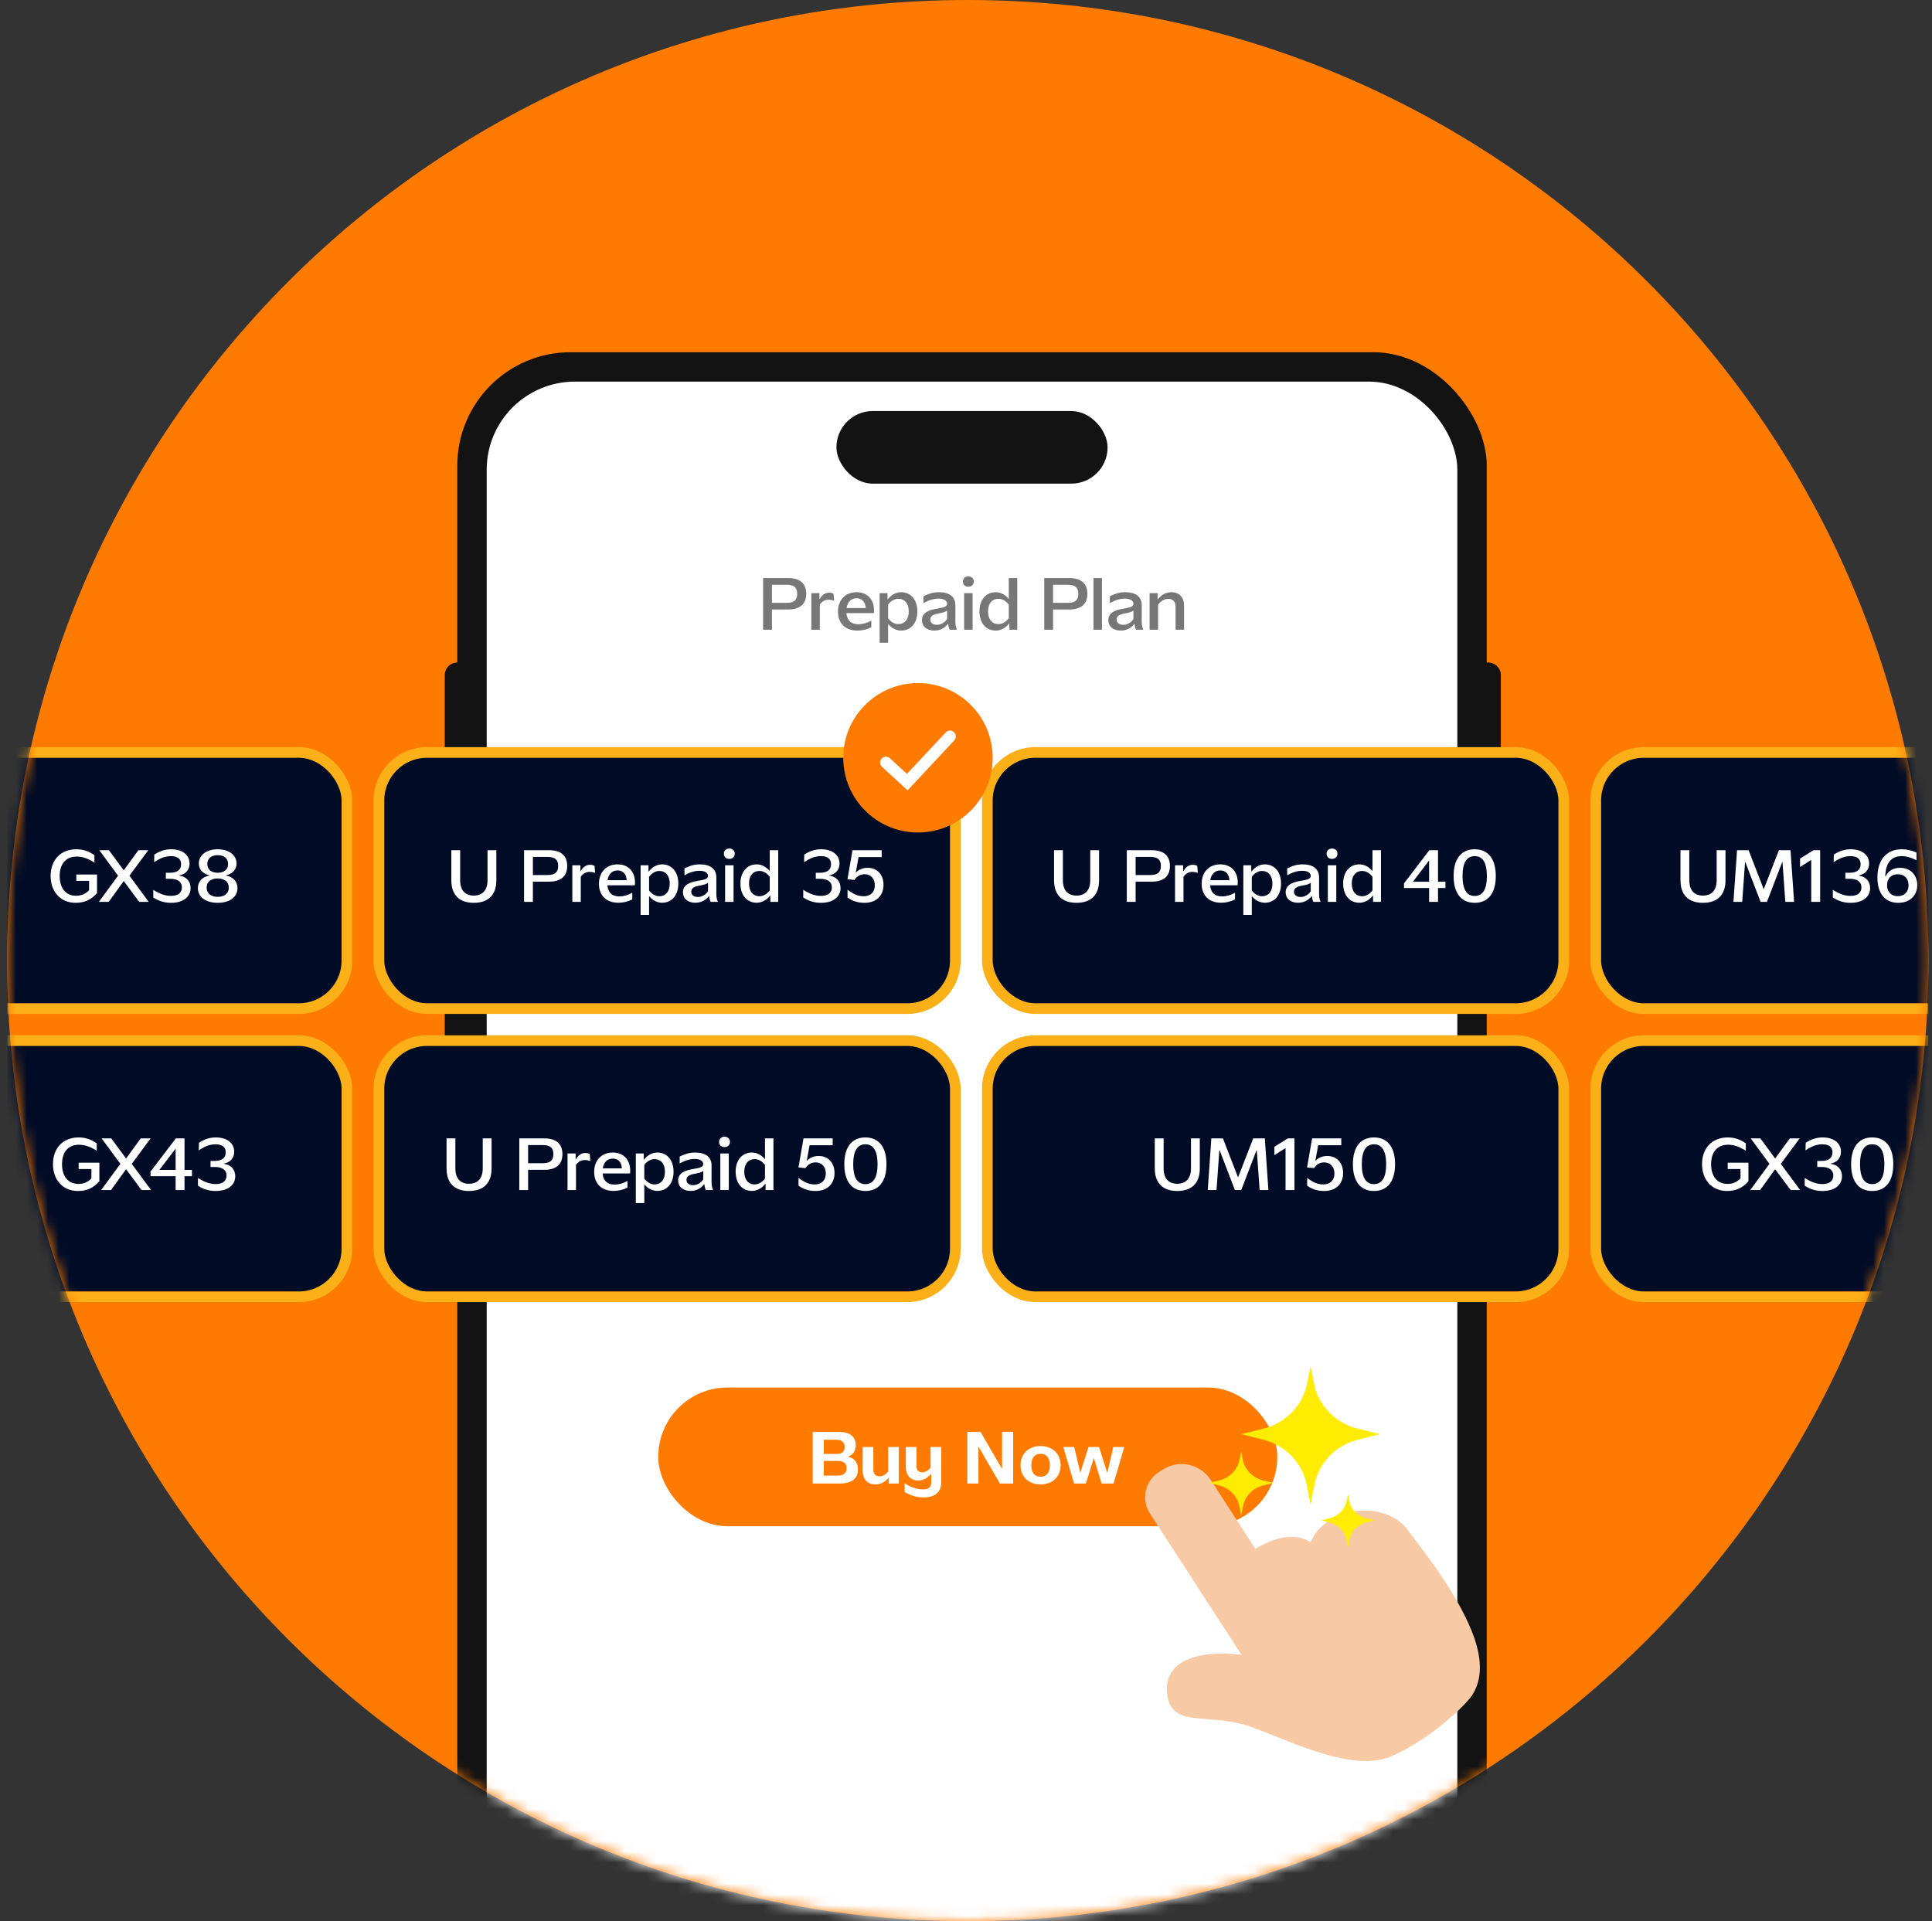
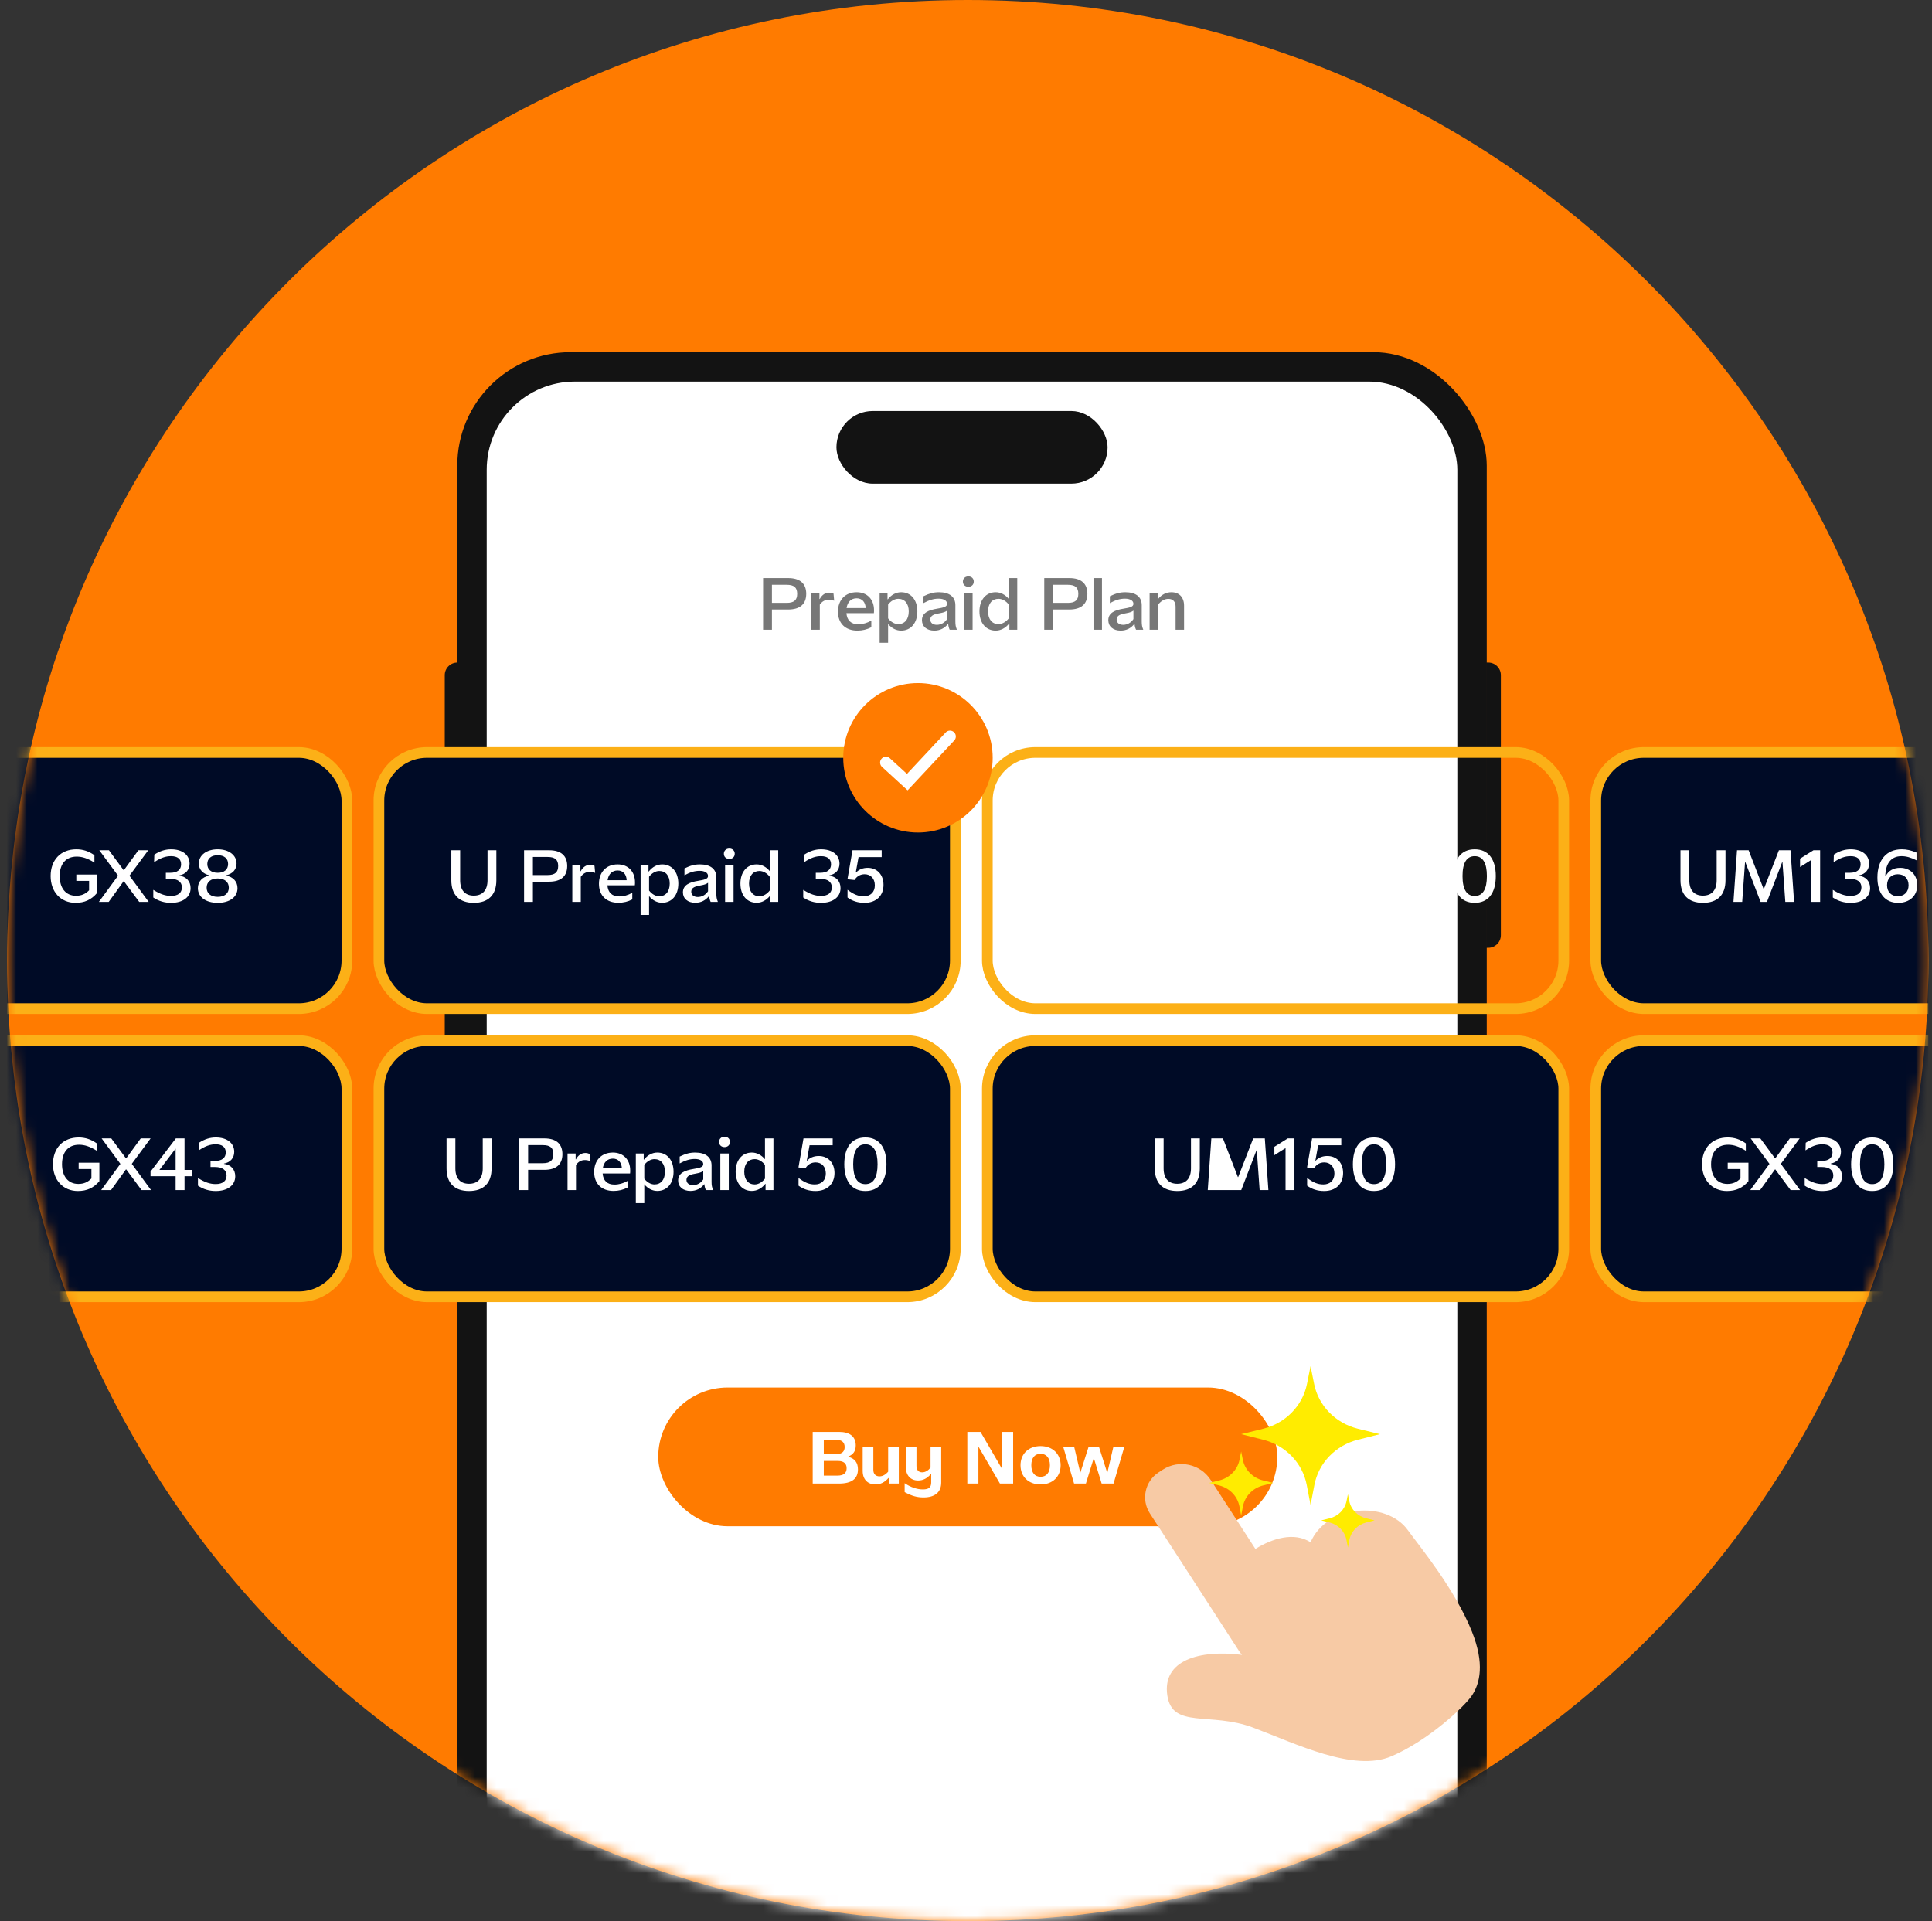
<svg xmlns="http://www.w3.org/2000/svg" width="181" height="180" viewBox="0 0 181 180" fill="none">
  <rect x="0" y="0" width="181" height="180" fill="#333333" stroke="none" />
  <g clip-path="url(#clip0_114_1717)">
    <path d="M90.667 180C140.372 180 180.667 139.706 180.667 90C180.667 40.294 140.372 0 90.667 0C40.961 0 0.667 40.294 0.667 90C0.667 139.706 40.961 180 90.667 180Z" fill="#FF7B00" />
    <mask id="mask0_114_1717" style="mask-type:alpha" maskUnits="userSpaceOnUse" x="0" y="0" width="181" height="180">
      <path d="M90.667 180C140.372 180 180.667 139.706 180.667 90C180.667 40.294 140.372 0 90.667 0C40.961 0 0.667 40.294 0.667 90C0.667 139.706 40.961 180 90.667 180Z" fill="#FFF7ED" />
    </mask>
    <g mask="url(#mask0_114_1717)">
      <rect x="42.842" y="33" width="96.444" height="166.711" rx="10.619" fill="#131313" />
      <path d="M41.667 63.255C41.667 62.604 42.195 62.076 42.847 62.076H43.045V81.163H42.847C42.195 81.163 41.667 80.635 41.667 79.984V63.255Z" fill="#131313" />
      <path d="M140.608 87.62C140.608 88.272 140.08 88.8 139.428 88.8L139.23 88.8L139.23 62.076L139.428 62.076C140.08 62.076 140.608 62.604 140.608 63.255L140.608 87.62Z" fill="#131313" />
      <path d="M41.667 85.359C41.667 84.707 42.195 84.179 42.847 84.179H43.045V103.267H42.847C42.195 103.267 41.667 102.738 41.667 102.087V85.359Z" fill="#131313" />
      <rect x="45.597" y="35.756" width="90.933" height="163.955" rx="8.259" fill="white" />
      <path d="M71.492 59V54.16H73.837C74.951 54.16 75.532 54.673 75.532 55.637C75.532 56.594 74.951 57.106 73.837 57.106H72.319V59H71.492ZM73.7 54.789H72.319V56.484H73.7C74.384 56.484 74.685 56.225 74.685 55.637C74.685 55.042 74.384 54.789 73.7 54.789ZM76.011 59V55.575H76.769V56.122H76.797C77.009 55.726 77.323 55.527 77.672 55.527C77.822 55.527 77.945 55.555 78.089 55.616L78.15 56.279C77.952 56.218 77.795 56.19 77.631 56.19C77.296 56.19 77.029 56.334 76.804 56.648V59H76.011ZM80.324 59.082C79.196 59.082 78.506 58.398 78.506 57.305C78.506 56.204 79.203 55.486 80.256 55.486C81.24 55.486 81.883 56.149 81.883 57.168C81.883 57.291 81.883 57.339 81.869 57.448H79.299C79.353 58.118 79.73 58.487 80.399 58.487C80.823 58.487 81.24 58.371 81.63 58.145V58.768C81.22 58.98 80.789 59.082 80.324 59.082ZM80.256 56.054C79.743 56.054 79.401 56.389 79.312 56.97H81.103C81.076 56.389 80.748 56.054 80.256 56.054ZM82.409 60.224V55.575H83.147V56.149H83.175C83.51 55.719 83.954 55.486 84.426 55.486C85.335 55.486 85.943 56.197 85.943 57.284C85.943 58.371 85.335 59.082 84.426 59.082C83.981 59.082 83.544 58.877 83.202 58.46V60.224H82.409ZM84.152 56.102C83.817 56.102 83.455 56.307 83.202 56.642V57.934C83.455 58.269 83.817 58.474 84.152 58.474C84.747 58.474 85.137 58.036 85.137 57.284C85.137 56.539 84.747 56.102 84.152 56.102ZM87.529 59.082C86.825 59.082 86.374 58.692 86.374 58.105C86.374 57.414 86.996 57.154 87.81 57.024C88.37 56.929 88.726 56.86 88.726 56.573C88.726 56.273 88.418 56.088 87.933 56.088C87.468 56.088 87.044 56.218 86.518 56.505V55.862C87.085 55.589 87.468 55.486 87.974 55.486C88.951 55.486 89.505 55.924 89.505 56.696V58.221C89.505 58.556 89.539 58.727 89.648 59H88.972C88.897 58.843 88.842 58.631 88.835 58.46H88.808C88.5 58.863 88.056 59.082 87.529 59.082ZM87.769 58.542C88.151 58.542 88.507 58.337 88.726 58.002V57.209C88.575 57.332 88.343 57.4 88.069 57.448C87.584 57.53 87.153 57.633 87.153 58.043C87.153 58.351 87.399 58.542 87.769 58.542ZM90.722 54.974C90.414 54.974 90.209 54.775 90.209 54.488C90.209 54.201 90.414 54.003 90.722 54.003C91.022 54.003 91.228 54.201 91.228 54.488C91.228 54.775 91.022 54.974 90.722 54.974ZM90.325 59V55.575H91.118V59H90.325ZM93.278 59.082C92.369 59.082 91.761 58.371 91.761 57.284C91.761 56.197 92.369 55.486 93.278 55.486C93.743 55.486 94.174 55.712 94.509 56.115V54.16H95.302V59H94.564V58.419H94.543C94.201 58.85 93.75 59.082 93.278 59.082ZM93.545 58.474C93.894 58.474 94.263 58.255 94.509 57.927V56.648C94.263 56.313 93.894 56.102 93.545 56.102C92.957 56.102 92.567 56.532 92.567 57.284C92.567 58.036 92.957 58.474 93.545 58.474ZM97.831 59V54.16H100.176C101.29 54.16 101.871 54.673 101.871 55.637C101.871 56.594 101.29 57.106 100.176 57.106H98.658V59H97.831ZM100.039 54.789H98.658V56.484H100.039C100.723 56.484 101.023 56.225 101.023 55.637C101.023 55.042 100.723 54.789 100.039 54.789ZM102.445 59V54.16H103.238V59H102.445ZM104.988 59.082C104.284 59.082 103.833 58.692 103.833 58.105C103.833 57.414 104.455 57.154 105.269 57.024C105.829 56.929 106.185 56.86 106.185 56.573C106.185 56.273 105.877 56.088 105.392 56.088C104.927 56.088 104.503 56.218 103.977 56.505V55.862C104.544 55.589 104.927 55.486 105.433 55.486C106.41 55.486 106.964 55.924 106.964 56.696V58.221C106.964 58.556 106.998 58.727 107.107 59H106.431C106.355 58.843 106.301 58.631 106.294 58.46H106.267C105.959 58.863 105.515 59.082 104.988 59.082ZM105.228 58.542C105.61 58.542 105.966 58.337 106.185 58.002V57.209C106.034 57.332 105.802 57.4 105.528 57.448C105.043 57.53 104.612 57.633 104.612 58.043C104.612 58.351 104.858 58.542 105.228 58.542ZM107.702 59V55.575H108.454V56.136H108.481C108.844 55.691 109.261 55.486 109.746 55.486C110.478 55.486 110.929 55.965 110.929 56.744V59H110.136V56.84C110.136 56.375 109.89 56.108 109.459 56.108C109.104 56.108 108.782 56.293 108.495 56.648V59H107.702Z" fill="#777777" />
      <rect x="78.362" y="38.511" width="25.403" height="6.803" rx="3.401" fill="#131313" />
      <rect x="61.917" y="130.25" width="57.5" height="12.5" rx="6.25" fill="#FF7B00" />
      <rect x="61.917" y="130.25" width="57.5" height="12.5" rx="6.25" stroke="#FF7B00" stroke-width="0.5" />
      <path d="M76.138 139V134.16H78.613C79.625 134.16 80.172 134.604 80.172 135.425C80.172 135.944 79.953 136.266 79.481 136.464V136.498C80.069 136.642 80.377 137.038 80.377 137.667C80.377 138.556 79.789 139 78.599 139H76.138ZM78.34 134.898H77.177V136.225H78.442C78.886 136.225 79.133 135.985 79.133 135.575C79.133 135.131 78.859 134.898 78.34 134.898ZM78.51 136.881H77.177V138.255H78.449C79.037 138.255 79.317 138.022 79.317 137.558C79.317 137.12 79.037 136.881 78.51 136.881ZM82.017 139.082C81.293 139.082 80.821 138.61 80.821 137.817V135.575H81.819V137.715C81.819 138.104 82.038 138.323 82.393 138.323C82.68 138.323 82.954 138.18 83.207 137.886V135.575H84.205V139H83.268V138.48H83.234C82.879 138.891 82.475 139.082 82.017 139.082ZM86.016 138.713C85.305 138.713 84.861 138.228 84.861 137.441V135.575H85.859V137.339C85.859 137.729 86.057 137.947 86.392 137.947C86.686 137.947 86.946 137.79 87.178 137.51V135.575H88.177V138.911C88.177 139.807 87.589 140.299 86.522 140.299C85.914 140.299 85.422 140.162 84.752 139.8V138.966C85.319 139.349 85.914 139.547 86.461 139.547C87.001 139.547 87.24 139.362 87.24 138.904V138.111H87.206C86.871 138.501 86.488 138.713 86.016 138.713ZM90.624 139V134.16H91.861L93.844 137.571H93.878V134.16H94.917V139H93.679L91.697 135.589H91.663V139H90.624ZM97.487 139.082C96.352 139.082 95.607 138.344 95.607 137.284C95.607 136.231 96.346 135.486 97.487 135.486C98.622 135.486 99.367 136.231 99.367 137.284C99.367 138.344 98.622 139.082 97.487 139.082ZM97.487 138.364C98.034 138.364 98.362 137.981 98.362 137.284C98.362 136.594 98.034 136.211 97.487 136.211C96.94 136.211 96.619 136.594 96.619 137.284C96.619 137.975 96.94 138.364 97.487 138.364ZM100.625 139L99.613 135.575H100.638L101.206 137.981H101.213L101.978 135.575H102.963L103.728 137.981H103.742L104.302 135.575H105.328L104.323 139H103.209L102.477 136.614H102.47L101.732 139H100.625Z" fill="white" />
      <rect x="-5.5" y="70.5" width="38" height="24" rx="4.5" fill="#000B26" />
      <rect x="-5.5" y="70.5" width="38" height="24" rx="4.5" stroke="#FCB017" />
      <path d="M7.074 84.589C5.693 84.589 4.743 83.564 4.743 82.08C4.743 80.562 5.693 79.571 7.149 79.571C7.771 79.571 8.312 79.749 8.845 80.125V80.815C8.209 80.419 7.71 80.255 7.184 80.255C6.179 80.255 5.591 80.932 5.591 82.08C5.591 83.222 6.172 83.926 7.115 83.926C7.621 83.926 7.997 83.769 8.346 83.413V82.531H7.149V81.936H9.091V83.666C8.551 84.302 7.922 84.589 7.074 84.589ZM9.262 84.5L11.06 82.046L9.303 79.66H10.205L11.579 81.526H11.606L12.967 79.66H13.89L12.126 82.046L13.931 84.5H13.042L11.606 82.565H11.579L10.185 84.5H9.262ZM16.029 84.589C15.414 84.589 14.881 84.432 14.361 84.09V83.372C15.011 83.775 15.489 83.939 16.023 83.939C16.679 83.939 17.041 83.652 17.041 83.14C17.041 82.627 16.651 82.34 15.961 82.34H15.537V81.772H15.954C16.604 81.772 16.966 81.485 16.966 80.98C16.966 80.474 16.631 80.214 16.023 80.214C15.51 80.214 15.059 80.371 14.437 80.781L14.457 80.07C14.983 79.728 15.482 79.571 16.036 79.571C17.082 79.571 17.759 80.098 17.759 80.918C17.759 81.492 17.403 81.902 16.802 82.019V82.046C17.451 82.128 17.855 82.572 17.855 83.208C17.855 84.049 17.144 84.589 16.029 84.589ZM20.398 84.589C19.276 84.589 18.538 84.042 18.538 83.215C18.538 82.6 18.955 82.148 19.618 82.039V82.012C18.996 81.868 18.627 81.458 18.627 80.904C18.627 80.118 19.352 79.571 20.398 79.571C21.436 79.571 22.161 80.118 22.161 80.904C22.161 81.458 21.799 81.868 21.177 82.012V82.039C21.84 82.148 22.25 82.6 22.25 83.215C22.25 84.042 21.519 84.589 20.398 84.589ZM20.398 81.772C21.006 81.772 21.368 81.465 21.368 80.945C21.368 80.433 20.999 80.125 20.398 80.125C19.796 80.125 19.42 80.433 19.42 80.945C19.42 81.465 19.789 81.772 20.398 81.772ZM20.398 84.028C21.04 84.028 21.436 83.7 21.436 83.167C21.436 82.634 21.04 82.306 20.398 82.306C19.748 82.306 19.358 82.634 19.358 83.167C19.358 83.7 19.748 84.028 20.398 84.028Z" fill="white" />
      <rect x="-5.5" y="97.5" width="38" height="24" rx="4.5" fill="#000B26" />
      <rect x="-5.5" y="97.5" width="38" height="24" rx="4.5" stroke="#FCB017" />
      <path d="M7.293 111.589C5.912 111.589 4.962 110.563 4.962 109.08C4.962 107.562 5.912 106.571 7.368 106.571C7.99 106.571 8.53 106.749 9.063 107.125V107.815C8.428 107.419 7.929 107.255 7.402 107.255C6.397 107.255 5.81 107.932 5.81 109.08C5.81 110.222 6.391 110.926 7.334 110.926C7.84 110.926 8.216 110.769 8.564 110.413V109.531H7.368V108.937H9.31V110.666C8.77 111.302 8.141 111.589 7.293 111.589ZM9.48 111.5L11.278 109.046L9.521 106.66H10.424L11.798 108.526H11.825L13.185 106.66H14.108L12.345 109.046L14.149 111.5H13.261L11.825 109.565H11.798L10.403 111.5H9.48ZM16.453 111.5V110.201H14.102V109.771L16.474 106.66H17.287V109.613H17.984V110.201H17.287V111.5H16.453ZM14.935 109.613H16.453V107.617L14.935 109.613ZM20.213 111.589C19.598 111.589 19.064 111.432 18.545 111.09V110.372C19.194 110.775 19.673 110.939 20.206 110.939C20.862 110.939 21.225 110.652 21.225 110.14C21.225 109.627 20.835 109.34 20.145 109.34H19.721V108.772H20.138C20.787 108.772 21.149 108.485 21.149 107.979C21.149 107.474 20.814 107.214 20.206 107.214C19.693 107.214 19.242 107.371 18.62 107.781L18.641 107.07C19.167 106.729 19.666 106.571 20.22 106.571C21.266 106.571 21.942 107.098 21.942 107.918C21.942 108.492 21.587 108.902 20.985 109.019V109.046C21.635 109.128 22.038 109.572 22.038 110.208C22.038 111.049 21.327 111.589 20.213 111.589Z" fill="white" />
      <rect x="149.5" y="70.5" width="38" height="24" rx="4.5" fill="#000B26" />
      <rect x="149.5" y="70.5" width="38" height="24" rx="4.5" stroke="#FCB017" />
      <path d="M159.542 84.589C158.181 84.589 157.436 83.844 157.436 82.477V79.66H158.263V82.47C158.263 83.406 158.721 83.912 159.542 83.912C160.362 83.912 160.827 83.406 160.827 82.47V79.66H161.654V82.477C161.654 83.844 160.909 84.589 159.542 84.589ZM162.399 84.5L162.734 79.66H163.821L165.222 83.283H165.25L166.658 79.66H167.745L168.08 84.5H167.259L166.993 80.774H166.965L165.537 84.5H164.942L163.513 80.774H163.486L163.219 84.5H162.399ZM169.686 84.5V80.569L168.64 81.232V80.446L169.898 79.66H170.52V84.5H169.686ZM173.377 84.589C172.762 84.589 172.229 84.432 171.709 84.09V83.372C172.359 83.775 172.837 83.939 173.371 83.939C174.027 83.939 174.389 83.652 174.389 83.14C174.389 82.627 174 82.34 173.309 82.34H172.885V81.772H173.302C173.952 81.772 174.314 81.485 174.314 80.98C174.314 80.474 173.979 80.214 173.371 80.214C172.858 80.214 172.407 80.371 171.785 80.781L171.805 80.07C172.332 79.728 172.831 79.571 173.384 79.571C174.43 79.571 175.107 80.098 175.107 80.918C175.107 81.492 174.751 81.902 174.15 82.019V82.046C174.799 82.128 175.203 82.572 175.203 83.208C175.203 84.049 174.492 84.589 173.377 84.589ZM177.834 84.589C176.604 84.589 175.886 83.707 175.886 82.217C175.886 80.562 176.741 79.571 178.163 79.571C178.627 79.571 179.031 79.66 179.55 79.879V80.603C179.031 80.337 178.58 80.214 178.142 80.214C177.178 80.214 176.645 80.884 176.625 82.101H176.659C176.898 81.588 177.376 81.308 178.019 81.308C178.969 81.308 179.619 81.971 179.619 82.928C179.619 83.926 178.908 84.589 177.834 84.589ZM177.793 83.967C178.409 83.967 178.805 83.564 178.805 82.941C178.805 82.312 178.409 81.909 177.793 81.909C177.185 81.909 176.789 82.312 176.789 82.941C176.789 83.564 177.185 83.967 177.793 83.967Z" fill="white" />
      <rect x="35.5" y="70.5" width="54" height="24" rx="4.5" fill="#000B26" />
      <rect x="35.5" y="70.5" width="54" height="24" rx="4.5" stroke="#FCB017" />
      <path d="M44.388 84.589C43.028 84.589 42.283 83.844 42.283 82.477V79.66H43.11V82.47C43.11 83.406 43.568 83.912 44.388 83.912C45.209 83.912 45.673 83.406 45.673 82.47V79.66H46.501V82.477C46.501 83.844 45.755 84.589 44.388 84.589ZM49.098 84.5V79.66H51.443C52.557 79.66 53.138 80.173 53.138 81.137C53.138 82.094 52.557 82.606 51.443 82.606H49.925V84.5H49.098ZM51.306 80.289H49.925V81.984H51.306C51.99 81.984 52.291 81.725 52.291 81.137C52.291 80.542 51.99 80.289 51.306 80.289ZM53.617 84.5V81.075H54.376V81.622H54.403C54.615 81.226 54.929 81.027 55.278 81.027C55.428 81.027 55.551 81.055 55.695 81.116L55.756 81.779C55.558 81.718 55.401 81.69 55.237 81.69C54.902 81.69 54.635 81.834 54.41 82.148V84.5H53.617ZM57.93 84.582C56.802 84.582 56.112 83.898 56.112 82.805C56.112 81.704 56.809 80.986 57.862 80.986C58.846 80.986 59.489 81.649 59.489 82.668C59.489 82.791 59.489 82.839 59.475 82.948H56.905C56.959 83.618 57.335 83.987 58.005 83.987C58.429 83.987 58.846 83.871 59.236 83.645V84.268C58.826 84.48 58.395 84.582 57.93 84.582ZM57.862 81.554C57.349 81.554 57.007 81.889 56.919 82.47H58.709C58.682 81.889 58.354 81.554 57.862 81.554ZM60.015 85.724V81.075H60.753V81.649H60.781C61.116 81.219 61.56 80.986 62.032 80.986C62.941 80.986 63.549 81.697 63.549 82.784C63.549 83.871 62.941 84.582 62.032 84.582C61.587 84.582 61.15 84.377 60.808 83.96V85.724H60.015ZM61.758 81.602C61.423 81.602 61.061 81.807 60.808 82.142V83.434C61.061 83.769 61.423 83.974 61.758 83.974C62.353 83.974 62.743 83.536 62.743 82.784C62.743 82.039 62.353 81.602 61.758 81.602ZM65.135 84.582C64.431 84.582 63.98 84.192 63.98 83.605C63.98 82.914 64.602 82.654 65.415 82.524C65.976 82.429 66.332 82.36 66.332 82.073C66.332 81.772 66.024 81.588 65.539 81.588C65.074 81.588 64.65 81.718 64.124 82.005V81.362C64.691 81.089 65.074 80.986 65.58 80.986C66.557 80.986 67.111 81.424 67.111 82.196V83.721C67.111 84.056 67.145 84.227 67.254 84.5H66.578C66.502 84.343 66.448 84.131 66.441 83.96H66.414C66.106 84.363 65.662 84.582 65.135 84.582ZM65.374 84.042C65.757 84.042 66.113 83.837 66.332 83.502V82.709C66.181 82.832 65.949 82.9 65.675 82.948C65.19 83.03 64.759 83.133 64.759 83.543C64.759 83.851 65.005 84.042 65.374 84.042ZM68.328 80.474C68.02 80.474 67.815 80.275 67.815 79.988C67.815 79.701 68.02 79.503 68.328 79.503C68.628 79.503 68.834 79.701 68.834 79.988C68.834 80.275 68.628 80.474 68.328 80.474ZM67.931 84.5V81.075H68.724V84.5H67.931ZM70.884 84.582C69.975 84.582 69.367 83.871 69.367 82.784C69.367 81.697 69.975 80.986 70.884 80.986C71.349 80.986 71.78 81.212 72.115 81.615V79.66H72.908V84.5H72.169V83.919H72.149C71.807 84.35 71.356 84.582 70.884 84.582ZM71.151 83.974C71.499 83.974 71.869 83.755 72.115 83.427V82.148C71.869 81.814 71.499 81.602 71.151 81.602C70.563 81.602 70.173 82.032 70.173 82.784C70.173 83.536 70.563 83.974 71.151 83.974ZM76.92 84.589C76.305 84.589 75.772 84.432 75.252 84.09V83.372C75.902 83.775 76.38 83.939 76.914 83.939C77.57 83.939 77.932 83.652 77.932 83.14C77.932 82.627 77.543 82.34 76.852 82.34H76.428V81.772H76.845C77.495 81.772 77.857 81.485 77.857 80.98C77.857 80.474 77.522 80.214 76.914 80.214C76.401 80.214 75.95 80.371 75.328 80.781L75.348 80.07C75.874 79.728 76.374 79.571 76.927 79.571C77.973 79.571 78.65 80.098 78.65 80.918C78.65 81.492 78.294 81.902 77.693 82.019V82.046C78.342 82.128 78.746 82.572 78.746 83.208C78.746 84.049 78.035 84.589 76.92 84.589ZM80.995 84.589C80.366 84.589 79.853 84.418 79.402 84.09V83.365C79.976 83.796 80.4 83.974 80.919 83.974C81.562 83.974 81.959 83.577 81.959 82.948C81.959 82.319 81.576 81.909 81.001 81.909C80.605 81.909 80.263 82.101 80.058 82.449L79.395 82.381L79.867 79.66H82.601V80.303H80.434L80.174 81.745H80.202C80.461 81.465 80.844 81.308 81.289 81.308C82.17 81.308 82.772 81.95 82.772 82.9C82.772 83.926 82.088 84.589 80.995 84.589Z" fill="white" />
-       <rect x="92.5" y="70.5" width="54" height="24" rx="4.5" fill="#000B26" />
      <rect x="92.5" y="70.5" width="54" height="24" rx="4.5" stroke="#FCB017" />
      <path d="M100.855 84.589C99.495 84.589 98.749 83.844 98.749 82.477V79.66H99.577V82.47C99.577 83.406 100.035 83.912 100.855 83.912C101.675 83.912 102.14 83.406 102.14 82.47V79.66H102.967V82.477C102.967 83.844 102.222 84.589 100.855 84.589ZM105.565 84.5V79.66H107.91C109.024 79.66 109.605 80.173 109.605 81.137C109.605 82.094 109.024 82.606 107.91 82.606H106.392V84.5H105.565ZM107.773 80.289H106.392V81.984H107.773C108.457 81.984 108.757 81.725 108.757 81.137C108.757 80.542 108.457 80.289 107.773 80.289ZM110.083 84.5V81.075H110.842V81.622H110.87C111.082 81.226 111.396 81.027 111.745 81.027C111.895 81.027 112.018 81.055 112.162 81.116L112.223 81.779C112.025 81.718 111.868 81.69 111.704 81.69C111.369 81.69 111.102 81.834 110.876 82.148V84.5H110.083ZM114.397 84.582C113.269 84.582 112.579 83.898 112.579 82.805C112.579 81.704 113.276 80.986 114.329 80.986C115.313 80.986 115.956 81.649 115.956 82.668C115.956 82.791 115.956 82.839 115.942 82.948H113.372C113.426 83.618 113.802 83.987 114.472 83.987C114.896 83.987 115.313 83.871 115.703 83.645V84.268C115.292 84.48 114.862 84.582 114.397 84.582ZM114.329 81.554C113.816 81.554 113.474 81.889 113.385 82.47H115.176C115.149 81.889 114.821 81.554 114.329 81.554ZM116.482 85.724V81.075H117.22V81.649H117.248C117.583 81.219 118.027 80.986 118.499 80.986C119.408 80.986 120.016 81.697 120.016 82.784C120.016 83.871 119.408 84.582 118.499 84.582C118.054 84.582 117.617 84.377 117.275 83.96V85.724H116.482ZM118.225 81.602C117.89 81.602 117.528 81.807 117.275 82.142V83.434C117.528 83.769 117.89 83.974 118.225 83.974C118.82 83.974 119.209 83.536 119.209 82.784C119.209 82.039 118.82 81.602 118.225 81.602ZM121.602 84.582C120.898 84.582 120.447 84.192 120.447 83.605C120.447 82.914 121.069 82.654 121.882 82.524C122.443 82.429 122.798 82.36 122.798 82.073C122.798 81.772 122.491 81.588 122.005 81.588C121.541 81.588 121.117 81.718 120.59 82.005V81.362C121.158 81.089 121.541 80.986 122.046 80.986C123.024 80.986 123.578 81.424 123.578 82.196V83.721C123.578 84.056 123.612 84.227 123.721 84.5H123.044C122.969 84.343 122.915 84.131 122.908 83.96H122.88C122.573 84.363 122.128 84.582 121.602 84.582ZM121.841 84.042C122.224 84.042 122.58 83.837 122.798 83.502V82.709C122.648 82.832 122.416 82.9 122.142 82.948C121.657 83.03 121.226 83.133 121.226 83.543C121.226 83.851 121.472 84.042 121.841 84.042ZM124.794 80.474C124.487 80.474 124.282 80.275 124.282 79.988C124.282 79.701 124.487 79.503 124.794 79.503C125.095 79.503 125.3 79.701 125.3 79.988C125.3 80.275 125.095 80.474 124.794 80.474ZM124.398 84.5V81.075H125.191V84.5H124.398ZM127.351 84.582C126.442 84.582 125.833 83.871 125.833 82.784C125.833 81.697 126.442 80.986 127.351 80.986C127.816 80.986 128.247 81.212 128.582 81.615V79.66H129.375V84.5H128.636V83.919H128.616C128.274 84.35 127.823 84.582 127.351 84.582ZM127.618 83.974C127.966 83.974 128.335 83.755 128.582 83.427V82.148C128.335 81.814 127.966 81.602 127.618 81.602C127.03 81.602 126.64 82.032 126.64 82.784C126.64 83.536 127.03 83.974 127.618 83.974ZM133.886 84.5V83.201H131.535V82.77L133.907 79.66H134.72V82.613H135.417V83.201H134.72V84.5H133.886ZM132.369 82.613H133.886V80.617L132.369 82.613ZM138.159 84.589C136.894 84.589 136.183 83.686 136.183 82.08C136.183 80.474 136.894 79.571 138.159 79.571C139.417 79.571 140.134 80.474 140.134 82.08C140.134 83.686 139.423 84.589 138.159 84.589ZM138.159 83.946C138.917 83.946 139.3 83.317 139.3 82.08C139.3 80.843 138.917 80.214 138.159 80.214C137.4 80.214 137.017 80.843 137.017 82.08C137.017 83.317 137.4 83.946 138.159 83.946Z" fill="white" />
      <rect x="149.5" y="97.5" width="38" height="24" rx="4.5" fill="#000B26" />
      <rect x="149.5" y="97.5" width="38" height="24" rx="4.5" stroke="#FCB017" />
      <path d="M161.787 111.589C160.406 111.589 159.456 110.563 159.456 109.08C159.456 107.562 160.406 106.571 161.862 106.571C162.484 106.571 163.024 106.749 163.558 107.125V107.815C162.922 107.419 162.423 107.255 161.896 107.255C160.892 107.255 160.304 107.932 160.304 109.08C160.304 110.222 160.885 110.926 161.828 110.926C162.334 110.926 162.71 110.769 163.059 110.413V109.531H161.862V108.937H163.804V110.666C163.264 111.302 162.635 111.589 161.787 111.589ZM163.975 111.5L165.772 109.046L164.016 106.66H164.918L166.292 108.526H166.319L167.68 106.66H168.603L166.839 109.046L168.644 111.5H167.755L166.319 109.565H166.292L164.897 111.5H163.975ZM170.742 111.589C170.127 111.589 169.594 111.432 169.074 111.09V110.372C169.724 110.775 170.202 110.939 170.735 110.939C171.392 110.939 171.754 110.652 171.754 110.14C171.754 109.627 171.364 109.34 170.674 109.34H170.25V108.772H170.667C171.316 108.772 171.679 108.485 171.679 107.979C171.679 107.474 171.344 107.214 170.735 107.214C170.223 107.214 169.771 107.371 169.149 107.781L169.17 107.07C169.696 106.729 170.195 106.571 170.749 106.571C171.795 106.571 172.472 107.098 172.472 107.918C172.472 108.492 172.116 108.902 171.515 109.019V109.046C172.164 109.128 172.567 109.572 172.567 110.208C172.567 111.049 171.856 111.589 170.742 111.589ZM175.397 111.589C174.133 111.589 173.422 110.687 173.422 109.08C173.422 107.474 174.133 106.571 175.397 106.571C176.655 106.571 177.373 107.474 177.373 109.08C177.373 110.687 176.662 111.589 175.397 111.589ZM175.397 110.946C176.156 110.946 176.539 110.317 176.539 109.08C176.539 107.843 176.156 107.214 175.397 107.214C174.639 107.214 174.256 107.843 174.256 109.08C174.256 110.317 174.639 110.946 175.397 110.946Z" fill="white" />
      <rect x="35.5" y="97.5" width="54" height="24" rx="4.5" fill="#000B26" />
      <rect x="35.5" y="97.5" width="54" height="24" rx="4.5" stroke="#FCB017" />
      <path d="M43.94 111.589C42.58 111.589 41.835 110.844 41.835 109.477V106.66H42.662V109.47C42.662 110.406 43.12 110.912 43.94 110.912C44.761 110.912 45.226 110.406 45.226 109.47V106.66H46.053V109.477C46.053 110.844 45.308 111.589 43.94 111.589ZM48.65 111.5V106.66H50.995C52.109 106.66 52.69 107.173 52.69 108.137C52.69 109.094 52.109 109.606 50.995 109.606H49.477V111.5H48.65ZM50.858 107.289H49.477V108.984H50.858C51.542 108.984 51.843 108.725 51.843 108.137C51.843 107.542 51.542 107.289 50.858 107.289ZM53.169 111.5V108.075H53.928V108.622H53.955C54.167 108.226 54.481 108.027 54.83 108.027C54.98 108.027 55.103 108.055 55.247 108.116L55.309 108.779C55.11 108.718 54.953 108.69 54.789 108.69C54.454 108.69 54.188 108.834 53.962 109.148V111.5H53.169ZM57.482 111.582C56.355 111.582 55.664 110.898 55.664 109.805C55.664 108.704 56.361 107.986 57.414 107.986C58.398 107.986 59.041 108.649 59.041 109.668C59.041 109.791 59.041 109.839 59.027 109.948H56.457C56.512 110.618 56.888 110.987 57.558 110.987C57.981 110.987 58.398 110.871 58.788 110.646V111.268C58.378 111.479 57.947 111.582 57.482 111.582ZM57.414 108.554C56.901 108.554 56.56 108.889 56.471 109.47H58.262C58.234 108.889 57.906 108.554 57.414 108.554ZM59.567 112.724V108.075H60.306V108.649H60.333C60.668 108.219 61.112 107.986 61.584 107.986C62.493 107.986 63.102 108.697 63.102 109.784C63.102 110.871 62.493 111.582 61.584 111.582C61.14 111.582 60.702 111.377 60.36 110.96V112.724H59.567ZM61.31 108.602C60.976 108.602 60.613 108.807 60.36 109.142V110.434C60.613 110.769 60.976 110.974 61.31 110.974C61.905 110.974 62.295 110.536 62.295 109.784C62.295 109.039 61.905 108.602 61.31 108.602ZM64.688 111.582C63.983 111.582 63.532 111.192 63.532 110.604C63.532 109.914 64.154 109.654 64.968 109.524C65.528 109.429 65.884 109.36 65.884 109.073C65.884 108.772 65.576 108.588 65.091 108.588C64.626 108.588 64.202 108.718 63.676 109.005V108.362C64.243 108.089 64.626 107.986 65.132 107.986C66.109 107.986 66.663 108.424 66.663 109.196V110.721C66.663 111.056 66.697 111.227 66.807 111.5H66.13C66.055 111.343 66 111.131 65.993 110.96H65.966C65.658 111.363 65.214 111.582 64.688 111.582ZM64.927 111.042C65.31 111.042 65.665 110.837 65.884 110.502V109.709C65.733 109.832 65.501 109.9 65.228 109.948C64.742 110.03 64.311 110.133 64.311 110.543C64.311 110.851 64.558 111.042 64.927 111.042ZM67.88 107.474C67.572 107.474 67.367 107.275 67.367 106.988C67.367 106.701 67.572 106.503 67.88 106.503C68.181 106.503 68.386 106.701 68.386 106.988C68.386 107.275 68.181 107.474 67.88 107.474ZM67.483 111.5V108.075H68.276V111.5H67.483ZM70.436 111.582C69.527 111.582 68.919 110.871 68.919 109.784C68.919 108.697 69.527 107.986 70.436 107.986C70.901 107.986 71.332 108.212 71.667 108.615V106.66H72.46V111.5H71.722V110.919H71.701C71.359 111.35 70.908 111.582 70.436 111.582ZM70.703 110.974C71.052 110.974 71.421 110.755 71.667 110.427V109.148C71.421 108.813 71.052 108.602 70.703 108.602C70.115 108.602 69.726 109.032 69.726 109.784C69.726 110.536 70.115 110.974 70.703 110.974ZM76.404 111.589C75.775 111.589 75.263 111.418 74.811 111.09V110.365C75.386 110.796 75.81 110.974 76.329 110.974C76.972 110.974 77.368 110.577 77.368 109.948C77.368 109.319 76.985 108.909 76.411 108.909C76.015 108.909 75.673 109.101 75.468 109.449L74.805 109.381L75.276 106.66H78.011V107.303H75.844L75.584 108.745H75.611C75.871 108.465 76.254 108.308 76.698 108.308C77.58 108.308 78.182 108.95 78.182 109.9C78.182 110.926 77.498 111.589 76.404 111.589ZM81.073 111.589C79.809 111.589 79.098 110.687 79.098 109.08C79.098 107.474 79.809 106.571 81.073 106.571C82.331 106.571 83.049 107.474 83.049 109.08C83.049 110.687 82.338 111.589 81.073 111.589ZM81.073 110.946C81.832 110.946 82.215 110.317 82.215 109.08C82.215 107.843 81.832 107.214 81.073 107.214C80.314 107.214 79.932 107.843 79.932 109.08C79.932 110.317 80.314 110.946 81.073 110.946Z" fill="white" />
      <rect x="92.5" y="97.5" width="54" height="24" rx="4.5" fill="#000B26" />
      <rect x="92.5" y="97.5" width="54" height="24" rx="4.5" stroke="#FCB017" />
-       <path d="M110.292 111.589C108.932 111.589 108.187 110.844 108.187 109.477V106.66H109.014V109.47C109.014 110.406 109.472 110.912 110.292 110.912C111.112 110.912 111.577 110.406 111.577 109.47V106.66H112.404V109.477C112.404 110.844 111.659 111.589 110.292 111.589ZM113.149 111.5L113.484 106.66H114.571L115.973 110.283H116L117.408 106.66H118.495L118.83 111.5H118.01L117.743 107.774H117.716L116.287 111.5H115.692L114.264 107.774H114.236L113.97 111.5H113.149ZM120.437 111.5V107.569L119.391 108.232V107.446L120.648 106.66H121.271V111.5H120.437ZM124.053 111.589C123.424 111.589 122.911 111.418 122.46 111.09V110.365C123.034 110.796 123.458 110.974 123.978 110.974C124.62 110.974 125.017 110.577 125.017 109.948C125.017 109.319 124.634 108.909 124.06 108.909C123.663 108.909 123.321 109.101 123.116 109.449L122.453 109.381L122.925 106.66H125.659V107.303H123.492L123.232 108.745H123.26C123.52 108.465 123.902 108.308 124.347 108.308C125.229 108.308 125.83 108.95 125.83 109.9C125.83 110.926 125.146 111.589 124.053 111.589ZM128.722 111.589C127.457 111.589 126.746 110.687 126.746 109.08C126.746 107.474 127.457 106.571 128.722 106.571C129.979 106.571 130.697 107.474 130.697 109.08C130.697 110.687 129.986 111.589 128.722 111.589ZM128.722 110.946C129.48 110.946 129.863 110.317 129.863 109.08C129.863 107.843 129.48 107.214 128.722 107.214C127.963 107.214 127.58 107.843 127.58 109.08C127.58 110.317 127.963 110.946 128.722 110.946Z" fill="white" />
+       <path d="M110.292 111.589C108.932 111.589 108.187 110.844 108.187 109.477V106.66H109.014V109.47C109.014 110.406 109.472 110.912 110.292 110.912C111.112 110.912 111.577 110.406 111.577 109.47V106.66H112.404V109.477C112.404 110.844 111.659 111.589 110.292 111.589ZM113.149 111.5L113.484 106.66H114.571L115.973 110.283H116L117.408 106.66H118.495L118.83 111.5H118.01L117.743 107.774H117.716L116.287 111.5H115.692H114.236L113.97 111.5H113.149ZM120.437 111.5V107.569L119.391 108.232V107.446L120.648 106.66H121.271V111.5H120.437ZM124.053 111.589C123.424 111.589 122.911 111.418 122.46 111.09V110.365C123.034 110.796 123.458 110.974 123.978 110.974C124.62 110.974 125.017 110.577 125.017 109.948C125.017 109.319 124.634 108.909 124.06 108.909C123.663 108.909 123.321 109.101 123.116 109.449L122.453 109.381L122.925 106.66H125.659V107.303H123.492L123.232 108.745H123.26C123.52 108.465 123.902 108.308 124.347 108.308C125.229 108.308 125.83 108.95 125.83 109.9C125.83 110.926 125.146 111.589 124.053 111.589ZM128.722 111.589C127.457 111.589 126.746 110.687 126.746 109.08C126.746 107.474 127.457 106.571 128.722 106.571C129.979 106.571 130.697 107.474 130.697 109.08C130.697 110.687 129.986 111.589 128.722 111.589ZM128.722 110.946C129.48 110.946 129.863 110.317 129.863 109.08C129.863 107.843 129.48 107.214 128.722 107.214C127.963 107.214 127.58 107.843 127.58 109.08C127.58 110.317 127.963 110.946 128.722 110.946Z" fill="white" />
      <path d="M108.937 137.696C110.441 136.722 112.448 137.152 113.422 138.655L117.612 145.122C119.164 144.157 121.222 143.493 122.78 144.5C124.28 141 129.862 140.549 131.893 143.362C132.991 144.882 136.295 148.862 137.895 152.862C139.095 155.862 138.664 157.709 137.895 158.862C137.228 159.862 133.862 163.049 130.362 164.549C126.818 166.067 121.395 163.362 117.395 161.862C113.395 160.362 109.838 162.013 109.362 158.862C108.862 155.55 112.36 154.549 116.357 155.048C116.262 154.941 116.171 154.828 116.09 154.704L107.727 141.795C106.892 140.505 107.26 138.783 108.549 137.947L108.937 137.696Z" fill="#F7CAA5" />
      <path d="M119.28 138.939L118.332 139.178C117.363 139.422 116.628 140.184 116.447 141.132L116.281 141.999L116.114 141.131C115.932 140.184 115.198 139.423 114.229 139.178L113.28 138.939L114.23 138.705C115.198 138.466 115.936 137.712 116.126 136.768L116.281 135.999L116.435 136.767C116.623 137.712 117.362 138.467 118.33 138.705L119.28 138.939Z" fill="#FFEC00" />
      <path d="M129.28 134.37L127.225 134.889C125.126 135.417 123.534 137.068 123.141 139.122L122.781 141L122.42 139.12C122.025 137.068 120.435 135.419 118.335 134.889L116.28 134.37L118.339 133.863C120.436 133.346 122.035 131.713 122.446 129.667L122.781 128L123.115 129.666C123.524 131.713 125.124 133.348 127.222 133.863L129.28 134.37Z" fill="#FFEC00" />
      <path d="M128.78 142.448L127.99 142.647C127.182 142.851 126.57 143.486 126.419 144.276L126.281 144.998L126.142 144.275C125.99 143.486 125.378 142.851 124.571 142.647L123.78 142.448L124.572 142.253C125.379 142.054 125.994 141.426 126.152 140.639L126.281 139.998L126.409 140.639C126.566 141.426 127.182 142.055 127.988 142.253L128.78 142.448Z" fill="#FFEC00" />
      <circle cx="86" cy="71" r="7" fill="#FF7B00" />
      <path d="M83 71.445L85 73.278L89 69" stroke="white" stroke-width="1.095" stroke-linecap="round" />
    </g>
  </g>
  <defs>
    <clipPath id="clip0_114_1717">
      <rect width="180" height="180" fill="white" transform="translate(0.667)" />
    </clipPath>
  </defs>
</svg>